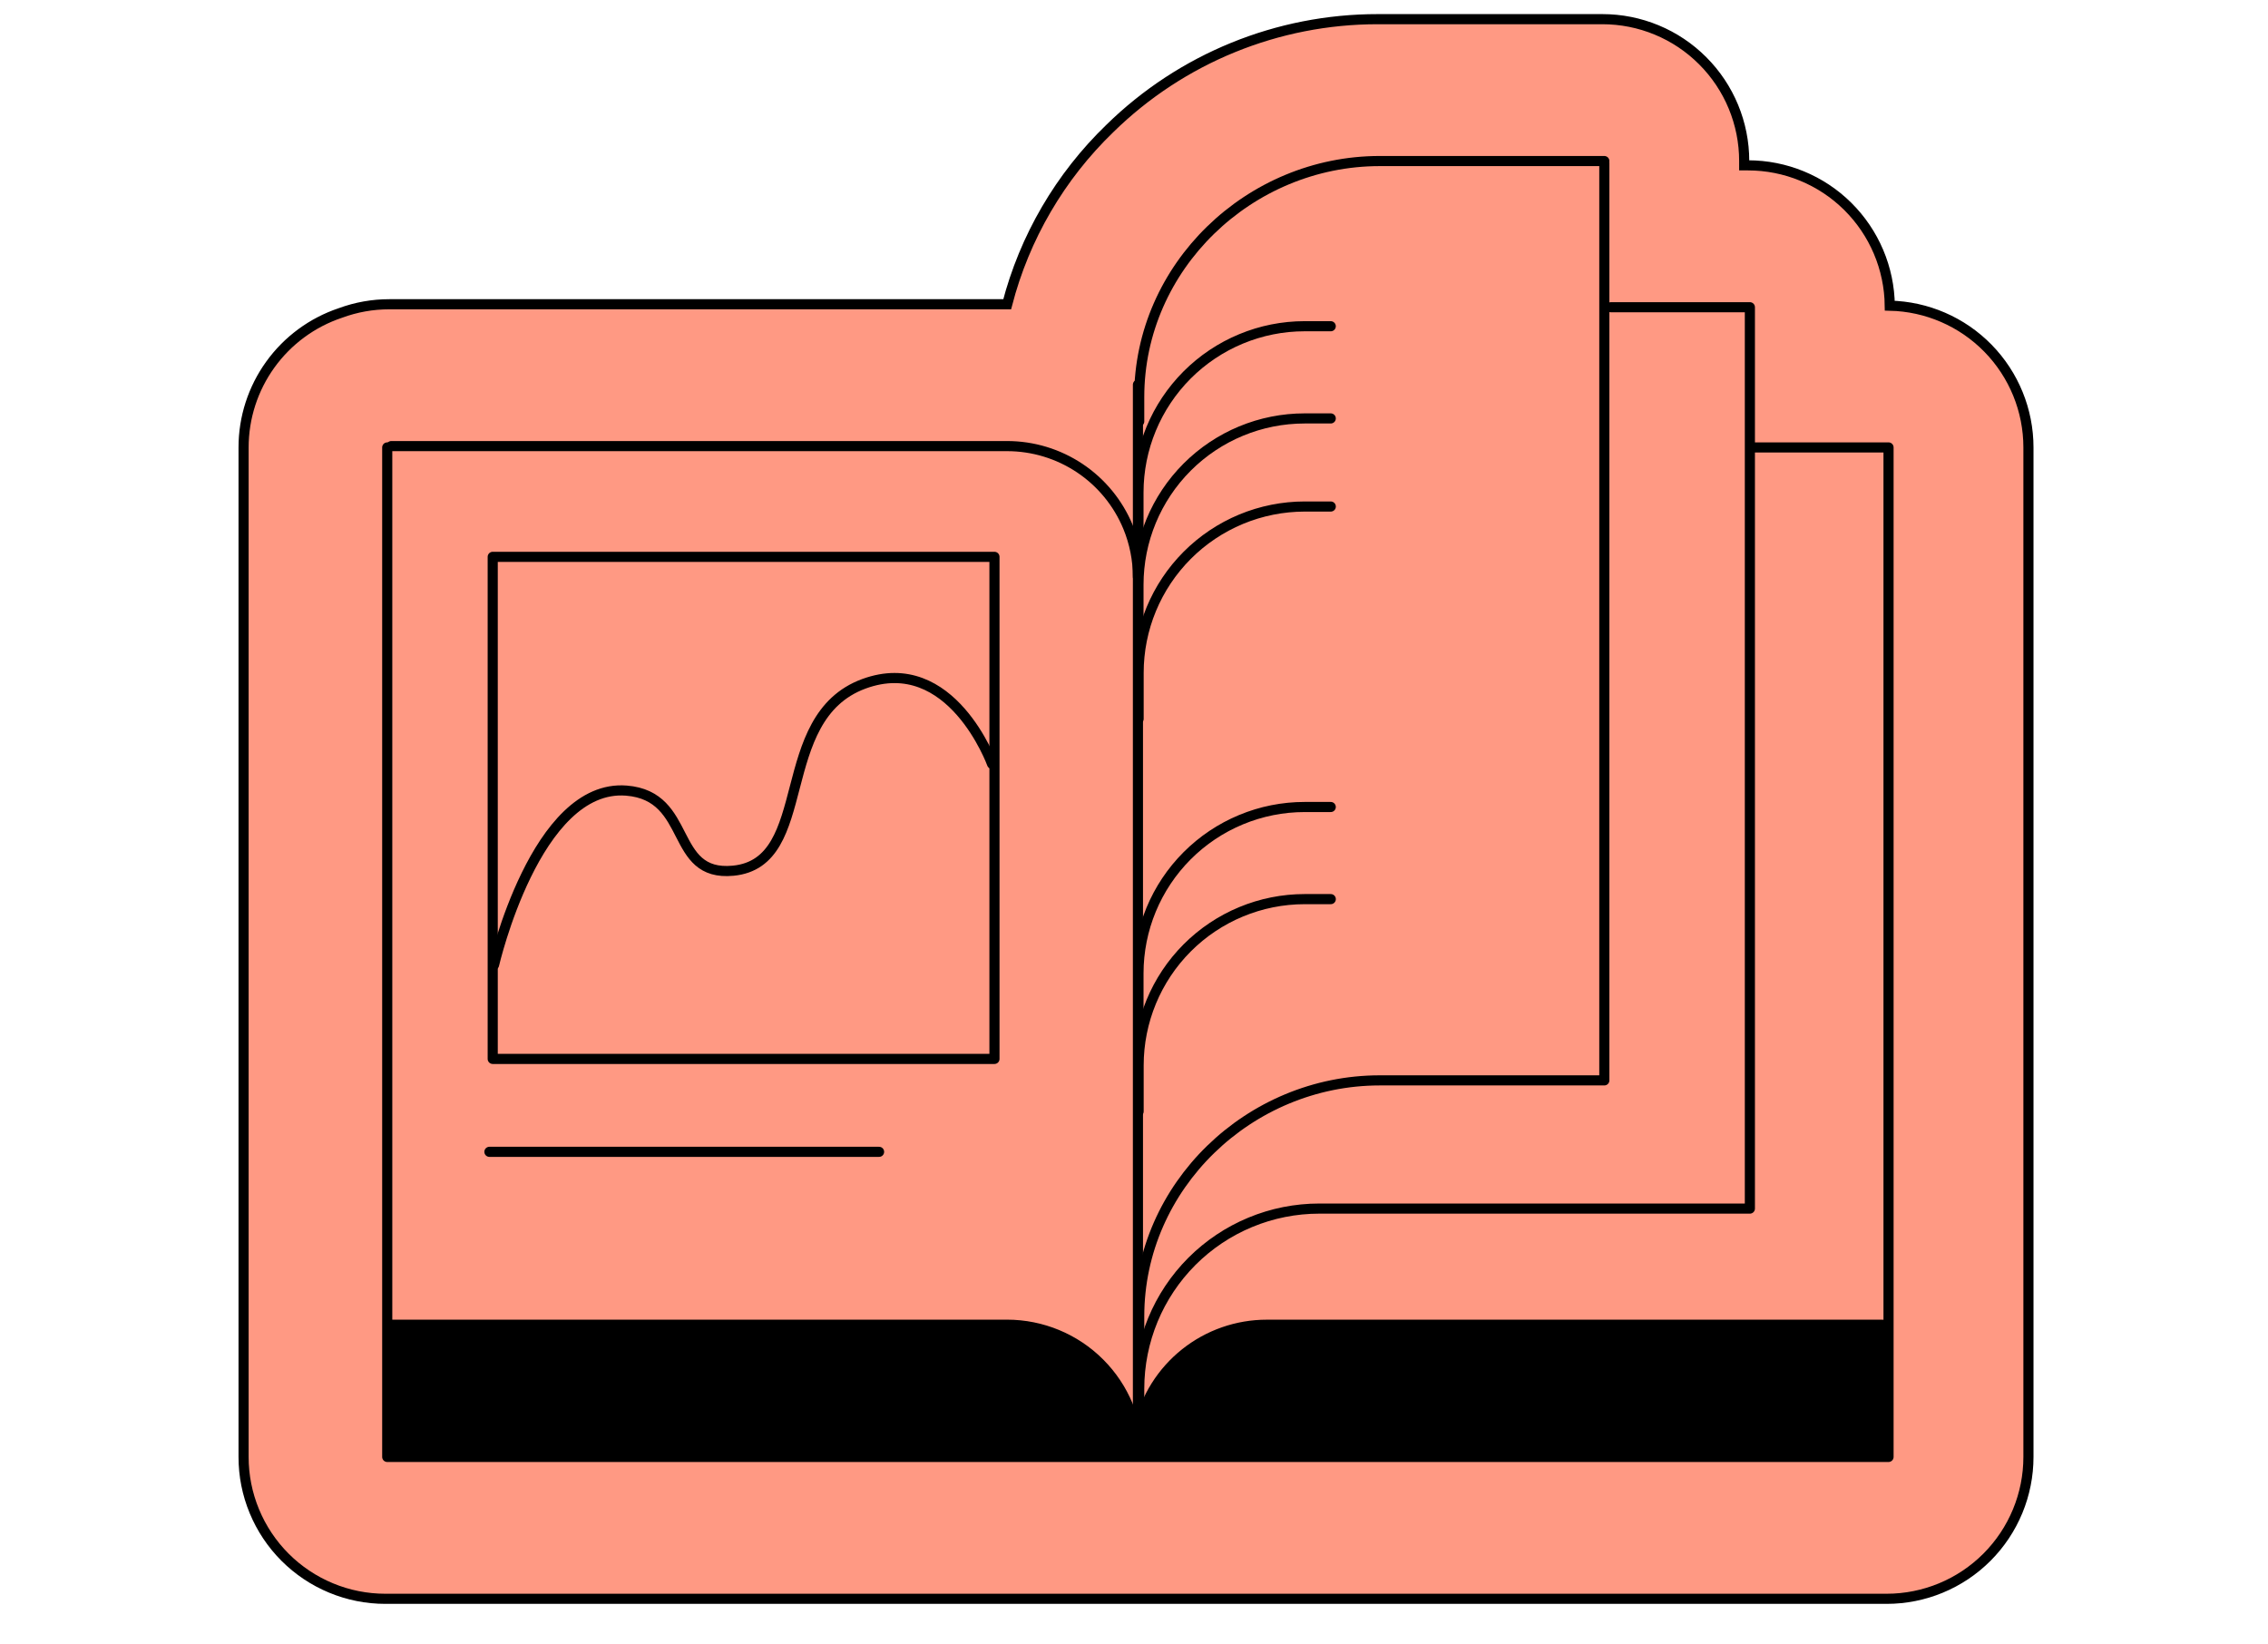
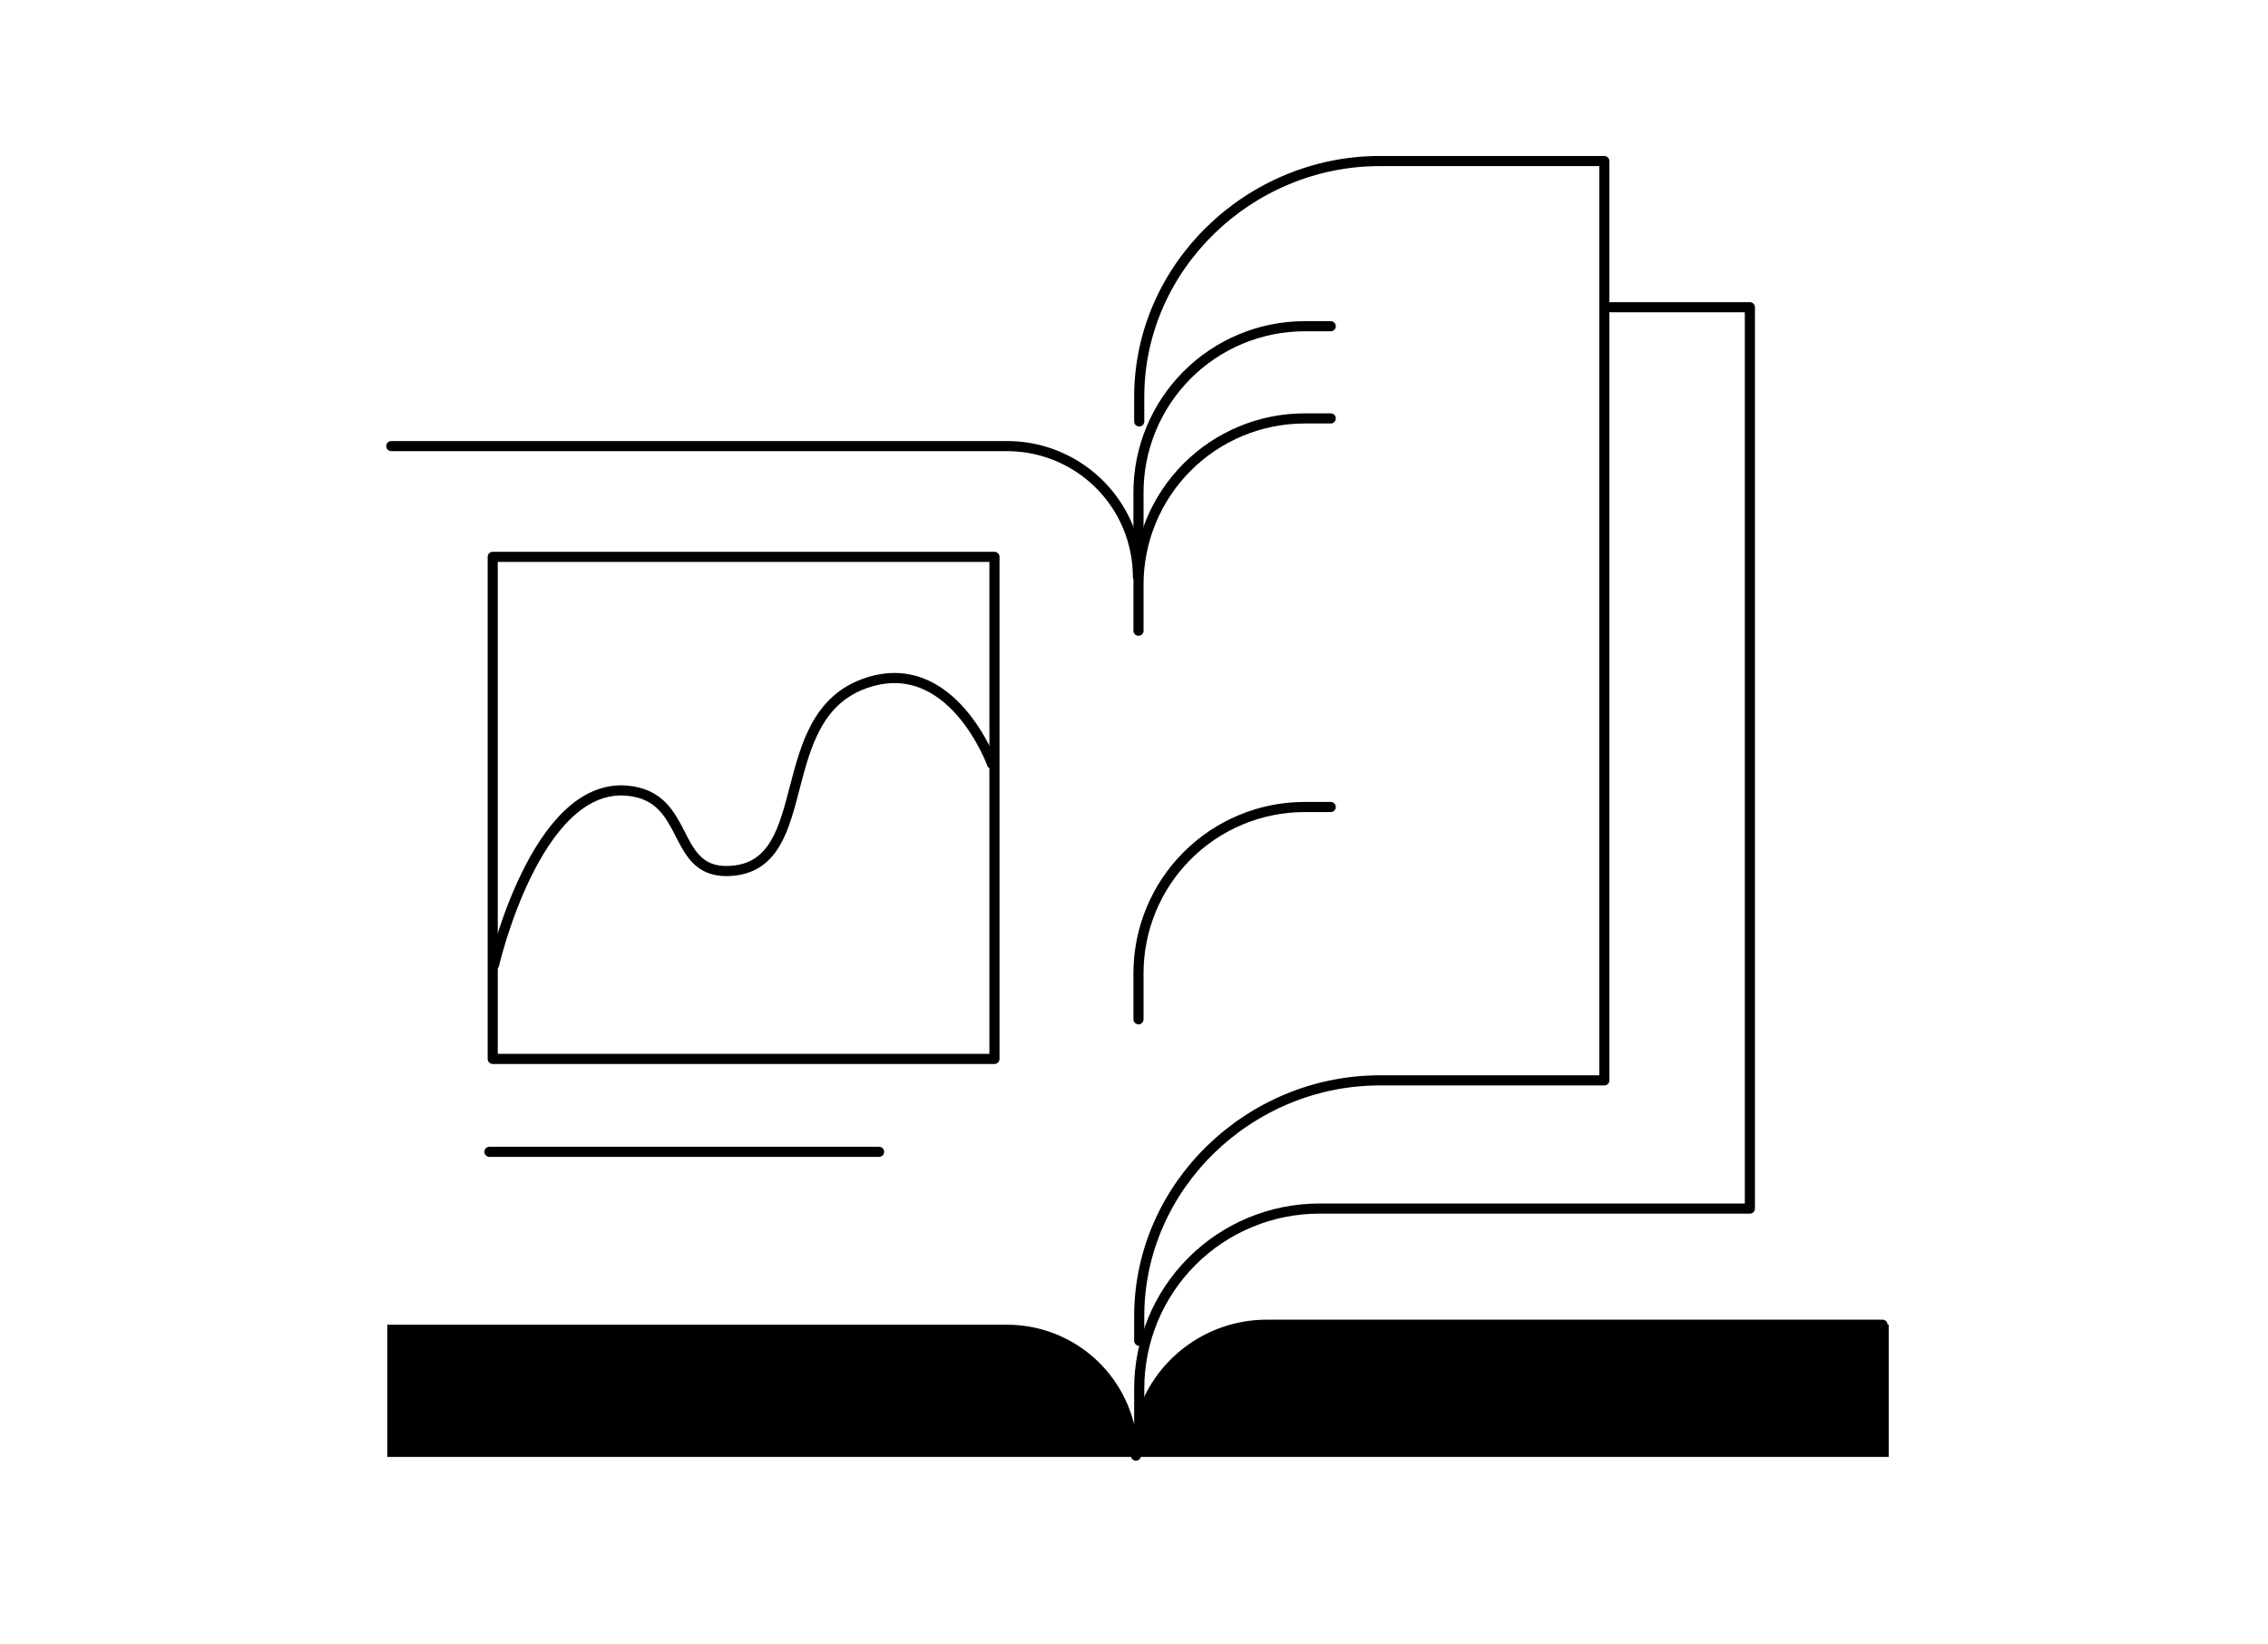
<svg xmlns="http://www.w3.org/2000/svg" width="80" height="58" viewBox="0 0 80 58" fill="none">
  <g clip-path="url(#clip0_234_9937)">
    <g clip-path="url(#clip1_234_9937)">
-       <path d="M66.659 10.781C66.644 9.463 66.111 8.205 65.175 7.278C64.239 6.351 62.975 5.832 61.658 5.832H61.524V5.68C61.524 4.353 60.998 3.08 60.059 2.142C59.595 1.677 59.044 1.308 58.437 1.057C57.83 0.805 57.18 0.676 56.523 0.676H48.599C45.065 0.673 41.67 2.058 39.146 4.533C37.392 6.226 36.139 8.371 35.527 10.731H13.735C13.145 10.73 12.561 10.834 12.008 11.038C11.012 11.371 10.147 12.008 9.534 12.86C8.921 13.711 8.591 14.734 8.592 15.783V51.386C8.591 52.043 8.72 52.694 8.972 53.301C9.223 53.908 9.591 54.46 10.056 54.925C10.52 55.389 11.072 55.758 11.679 56.009C12.286 56.261 12.936 56.39 13.593 56.39H66.549C67.875 56.39 69.147 55.863 70.085 54.925C71.023 53.986 71.55 52.713 71.55 51.386V15.782C71.55 14.474 71.038 13.219 70.124 12.284C69.21 11.349 67.966 10.81 66.659 10.781Z" fill="#FF9983" stroke="black" stroke-width="0.357" stroke-miterlimit="10" />
      <path d="M40.183 50.306C40.417 49.287 40.99 48.378 41.807 47.727C42.625 47.076 43.639 46.722 44.684 46.723H66.621V51.385H40.143V51.338C40.143 51.149 40.132 50.959 40.108 50.771C40.116 50.689 40.128 50.609 40.143 50.531C40.15 50.454 40.165 50.381 40.183 50.306Z" fill="black" />
      <path d="M40.104 50.771C40.127 50.959 40.139 51.149 40.139 51.338V51.385H13.66V46.723H35.524C36.65 46.723 37.737 47.135 38.58 47.88C39.423 48.626 39.965 49.654 40.104 50.771Z" fill="black" />
-       <path d="M13.659 15.781V51.386H66.615V15.781H61.771M40.139 51.104V13.568" stroke="black" stroke-width="0.357" stroke-linecap="round" stroke-linejoin="round" />
      <path d="M56.822 10.836H61.724V42.627H46.534C45.7 42.627 44.874 42.791 44.103 43.111C43.333 43.43 42.633 43.898 42.043 44.488C40.852 45.68 40.184 47.296 40.184 48.981V51.104" stroke="black" stroke-width="0.357" stroke-linecap="round" stroke-linejoin="round" />
      <path d="M40.184 47.289V46.425C40.184 41.83 44.073 38.105 48.666 38.105H56.59V5.75M56.59 5.68H48.666C44.073 5.68 40.184 9.406 40.184 14.002V14.864" stroke="black" stroke-width="0.357" stroke-linecap="round" stroke-linejoin="round" />
      <path d="M46.94 11.506H46.018C45.248 11.506 44.486 11.658 43.776 11.953C43.065 12.248 42.419 12.68 41.875 13.224C40.776 14.324 40.158 15.816 40.158 17.37V18.995" stroke="black" stroke-width="0.357" stroke-linecap="round" stroke-linejoin="round" />
      <path d="M46.94 14.758H46.018C44.464 14.758 42.974 15.376 41.875 16.475C40.776 17.575 40.158 19.066 40.158 20.621V22.246M46.94 28.463H46.018C45.248 28.463 44.486 28.615 43.776 28.91C43.065 29.205 42.419 29.637 41.875 30.182C40.776 31.282 40.158 32.773 40.158 34.328V35.951" stroke="black" stroke-width="0.357" stroke-linecap="round" stroke-linejoin="round" />
-       <path d="M46.941 31.712H46.019C44.465 31.713 42.975 32.332 41.877 33.431C40.779 34.531 40.163 36.022 40.163 37.576V39.201M46.941 17.865H46.019C45.25 17.866 44.488 18.018 43.777 18.313C43.066 18.609 42.421 19.041 41.877 19.586C40.779 20.686 40.162 22.177 40.163 23.732V25.355M13.802 46.723H35.524C36.748 46.724 37.922 47.21 38.787 48.076C39.652 48.941 40.139 50.115 40.139 51.339" stroke="black" stroke-width="0.357" stroke-linecap="round" stroke-linejoin="round" />
      <path d="M66.404 46.724H44.685C43.64 46.723 42.626 47.077 41.808 47.728C40.99 48.379 40.417 49.288 40.184 50.307C40.166 50.381 40.151 50.456 40.139 50.532C40.127 50.609 40.112 50.699 40.104 50.772C40.079 50.96 40.067 51.15 40.068 51.339M13.802 15.734H35.524C36.437 15.734 37.329 16.005 38.088 16.512C38.847 17.019 39.438 17.74 39.788 18.583C40.019 19.143 40.139 19.744 40.139 20.35M17.263 40.625H31.008M35.078 26.943V37.348H17.38V19.64H35.078V26.943Z" stroke="black" stroke-width="0.357" stroke-linecap="round" stroke-linejoin="round" />
      <path d="M17.427 34.032C17.427 34.032 18.9 27.63 22.095 27.885C24.448 28.073 23.595 30.929 25.861 30.71C28.78 30.429 27.213 25.313 30.474 24.117C33.558 22.988 34.993 26.943 34.993 26.943" stroke="black" stroke-width="0.357" stroke-linecap="round" stroke-linejoin="round" />
    </g>
  </g>
  <defs>
    <clipPath id="clip0_234_9937">
      <rect width="80" height="57.14" fill="white" />
    </clipPath>
    <clipPath id="clip1_234_9937">
      <rect width="80" height="57.14" fill="white" />
    </clipPath>
  </defs>
</svg>